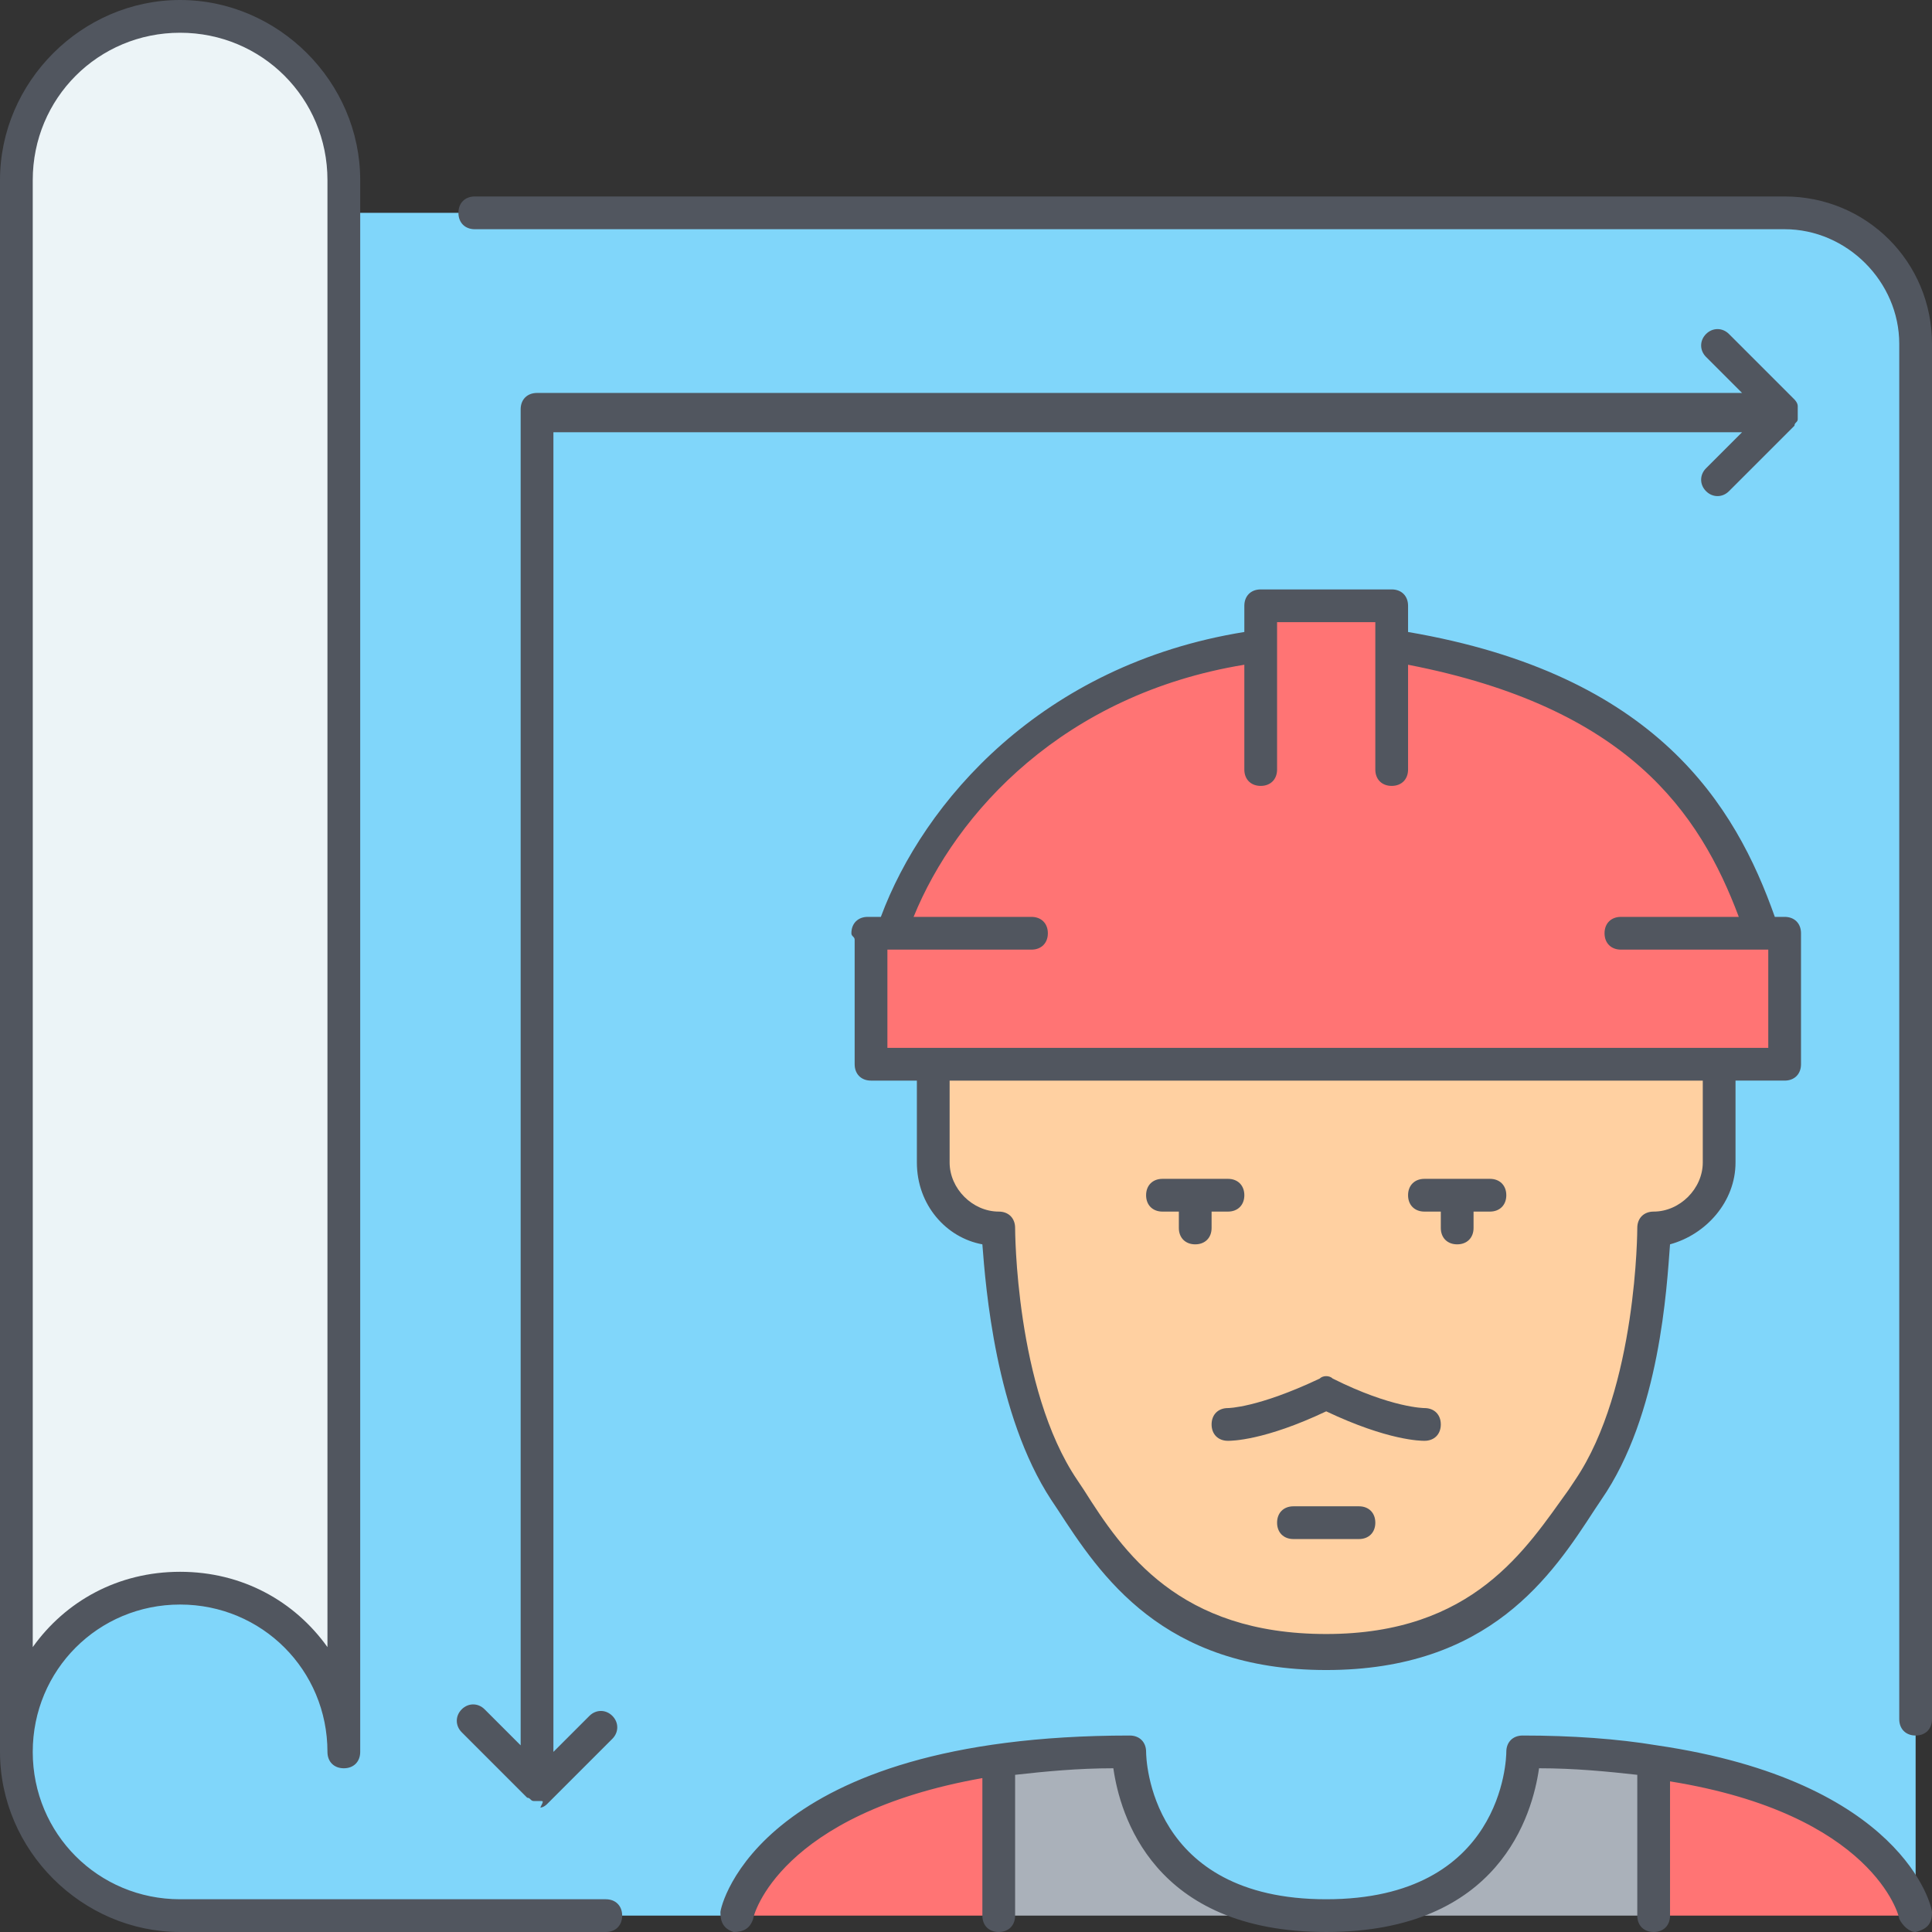
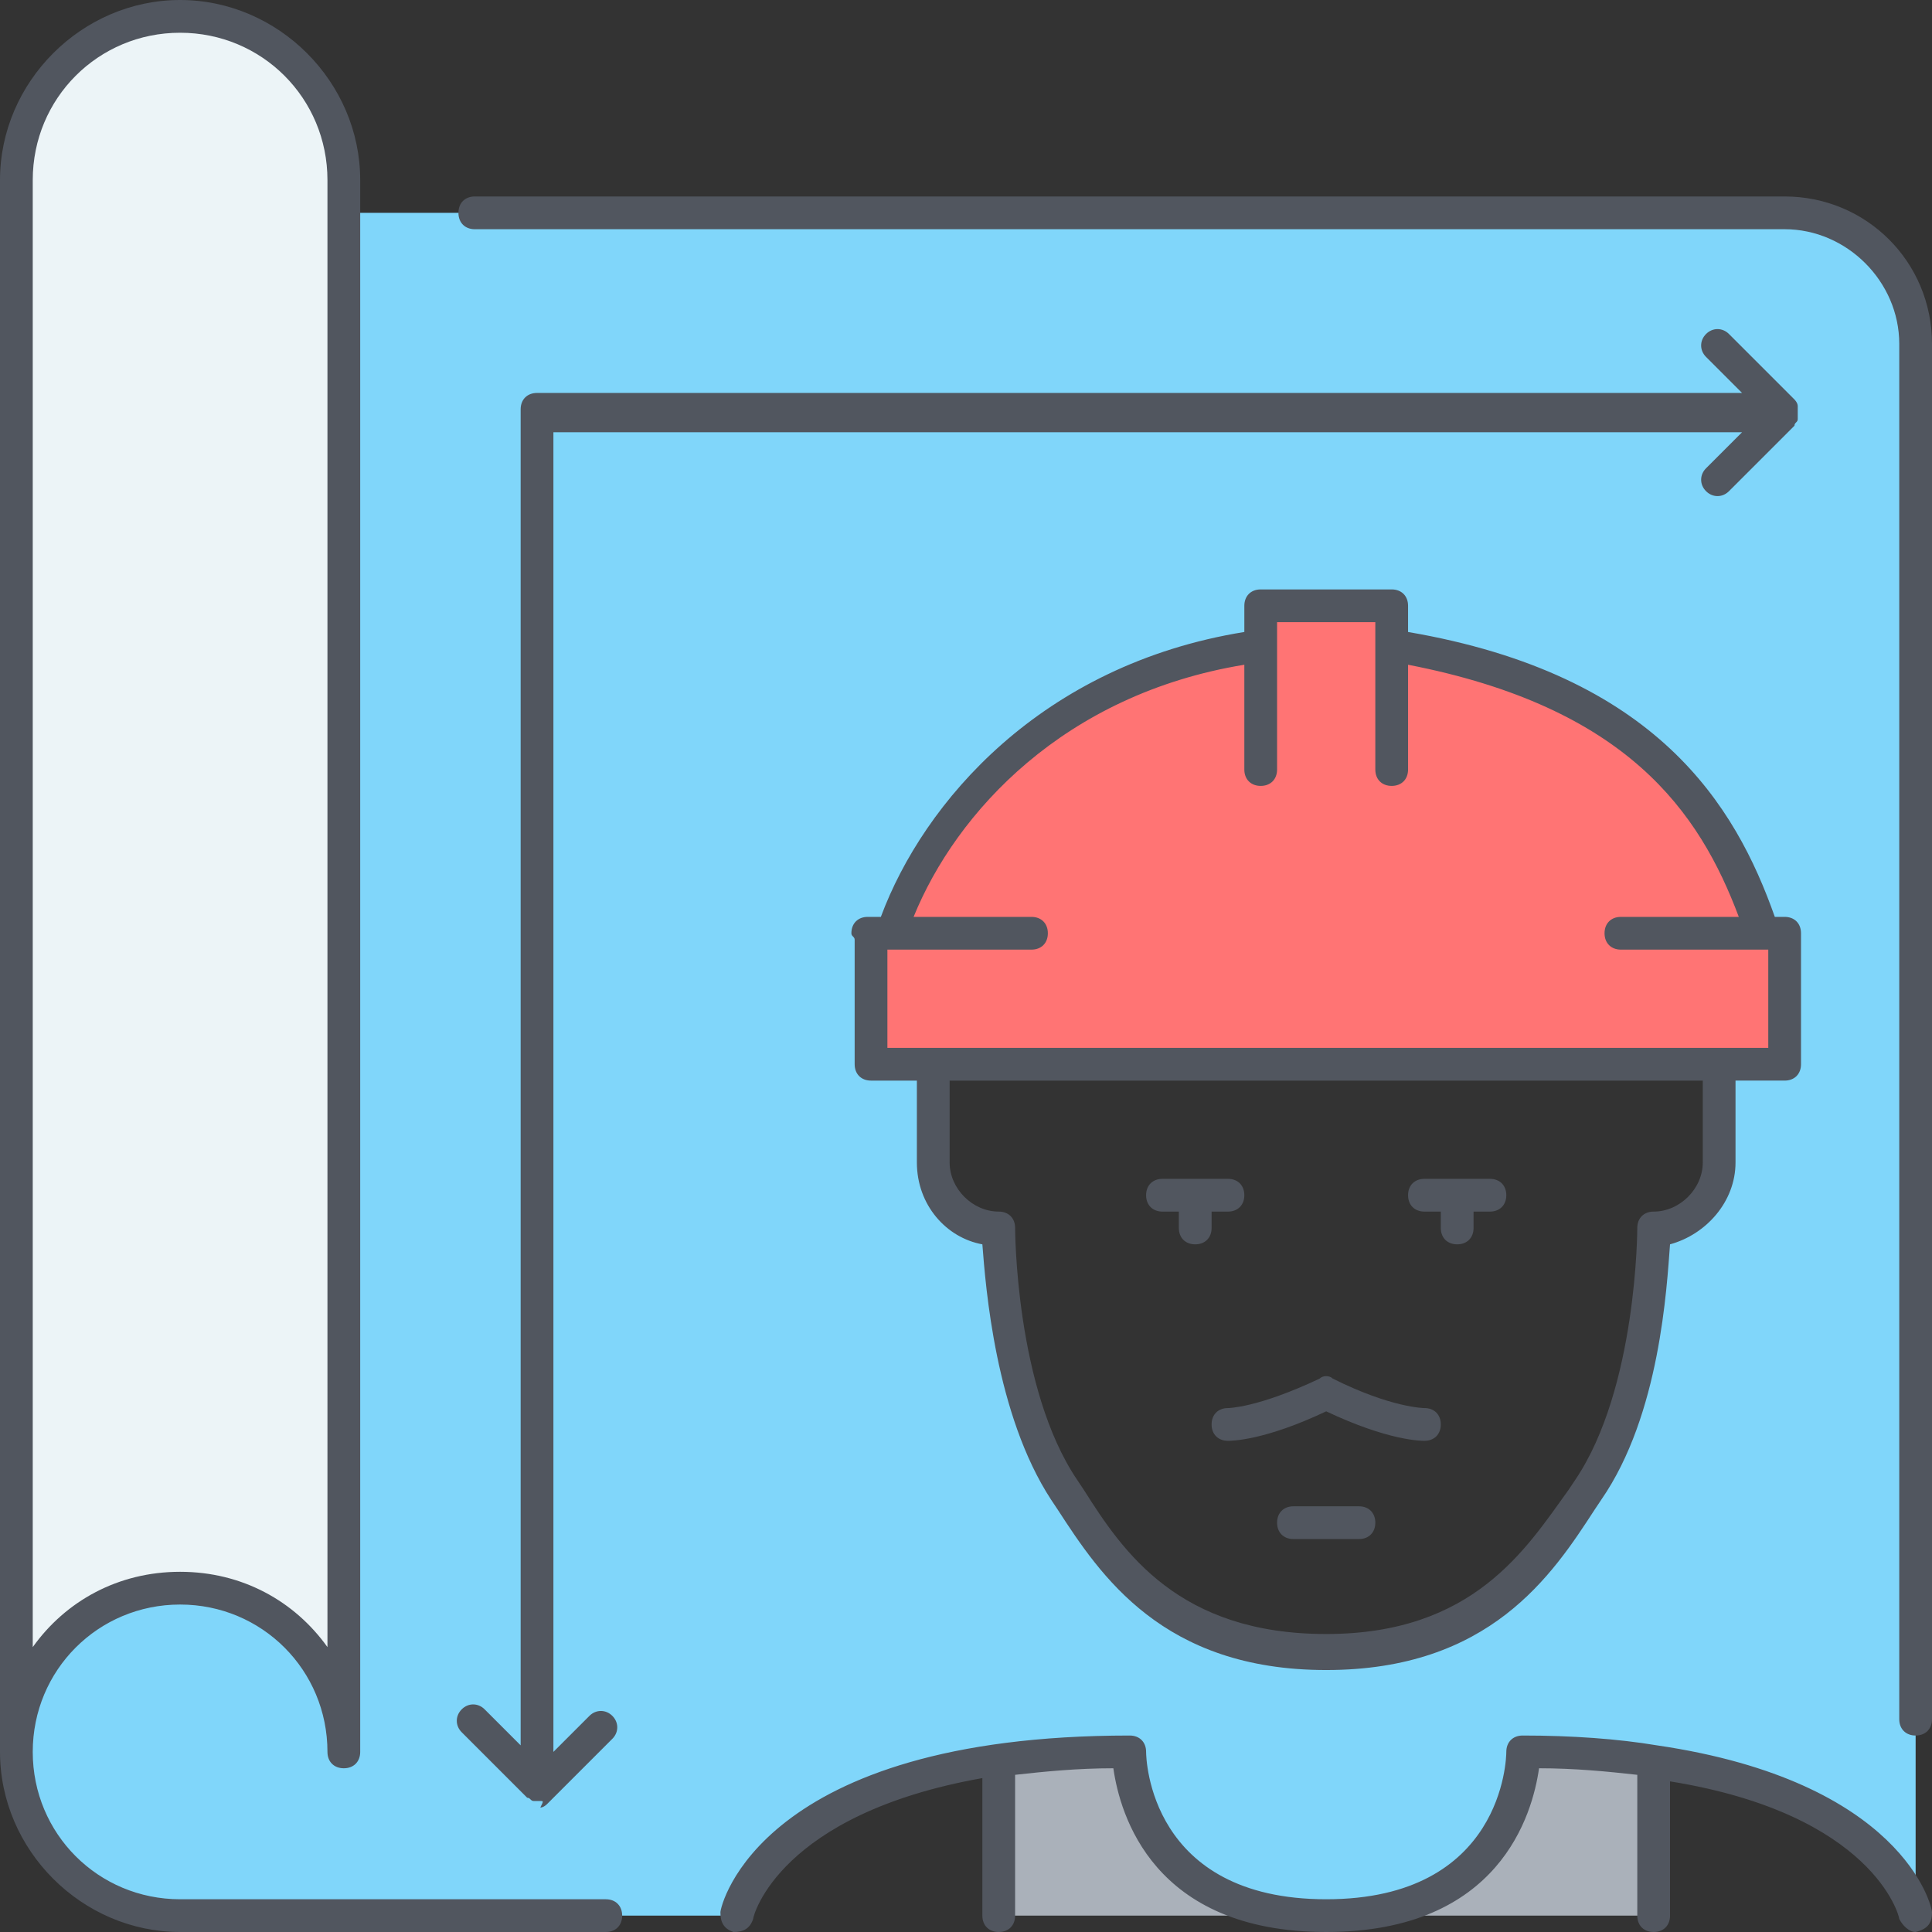
<svg xmlns="http://www.w3.org/2000/svg" height="800px" width="800px" version="1.1" id="Layer_1" viewBox="0 0 503.467 503.467" xml:space="preserve">
  <rect x="0" y="0" width="503.467" height="503.467" fill="#333333" stroke="none" />
  <g transform="translate(1 1)">
    <path style="fill:#80D6FA;" d="M498.2,88.6v409.6c0,0-5.973-31.573-68.267-40.107c-10.24-1.707-21.333-2.56-34.133-2.56   c0,0,0,42.667-51.2,42.667s-51.2-42.667-51.2-42.667c-12.8,0-23.893,0.853-34.133,2.56C196.973,466.627,191,498.2,191,498.2H88.6   H45.933c-23.893,0-42.667-18.773-42.667-42.667s18.773-42.667,42.667-42.667S88.6,431.64,88.6,455.533V54.467h375.467   C482.84,54.467,498.2,69.827,498.2,88.6L498.2,88.6z M225.987,242.2v34.133H242.2v25.6c0,9.387,7.68,17.067,17.067,17.067   c0,0,0,42.667,17.067,68.267c10.24,16.213,25.6,42.667,68.267,42.667s58.027-26.453,68.267-42.667   c17.067-25.6,17.067-68.267,17.067-68.267c9.387,0,17.067-7.68,17.067-17.067v-25.6h16.213h0.853V242.2h-5.973   c-11.093-34.133-33.28-64.853-96.427-74.24v-11.093h-34.133v11.093c-51.2,5.973-85.333,40.107-96.427,74.24H225.987z" />
    <path style="fill:#AAB1BA;" d="M429.933,458.093V498.2H344.6c51.2,0,51.2-42.667,51.2-42.667   C408.6,455.533,419.693,456.387,429.933,458.093z M344.6,498.2h-85.333v-40.107c10.24-1.707,21.333-2.56,34.133-2.56   C293.4,455.533,293.4,498.2,344.6,498.2z" />
-     <path style="fill:#FF7474;" d="M498.2,498.2h-68.267v-40.107C492.227,466.627,498.2,498.2,498.2,498.2z M259.267,458.093V498.2H191   C191,498.2,196.973,466.627,259.267,458.093z" />
-     <path style="fill:#FFD0A1;" d="M447,276.333v25.6c0,9.387-7.68,17.067-17.067,17.067c0,0,0,42.667-17.067,68.267   c-10.24,16.213-25.6,42.667-68.267,42.667s-58.027-26.453-68.267-42.667C259.267,361.667,259.267,319,259.267,319   c-9.387,0-17.067-7.68-17.067-17.067v-25.6H447z" />
    <path style="fill:#ECF4F7;" d="M88.6,54.467v401.067c0-23.893-18.773-42.667-42.667-42.667S3.267,431.64,3.267,455.533v-409.6   c0-23.893,18.773-42.667,42.667-42.667S88.6,22.04,88.6,45.933V54.467z" />
    <path style="fill:#FF7474;" d="M231.107,242.2c11.093-34.133,45.227-68.267,96.427-74.24v-11.093h34.133v11.093   c63.147,10.24,85.333,40.107,96.427,74.24h5.973v34.133h-0.853H447H242.2h-16.213V242.2H231.107z" />
  </g>
  <path style="fill:#51565F;" d="M499.2,503.467c-1.707,0-3.413-1.707-4.267-3.413c0-0.853-6.827-27.307-59.733-35.84V499.2  c0,2.56-1.707,4.267-4.267,4.267s-4.267-1.707-4.267-4.267v-36.693c-7.68-0.853-16.213-1.707-25.6-1.707  c-1.707,11.947-10.24,42.667-55.467,42.667s-53.76-30.72-55.467-42.667c-9.387,0-17.92,0.853-25.6,1.707V499.2  c0,2.56-1.707,4.267-4.267,4.267S256,501.76,256,499.2v-35.84c-52.907,9.387-59.733,35.84-59.733,36.693  c-0.853,2.56-2.56,3.413-5.12,3.413c-2.56-0.853-3.413-2.56-3.413-5.12c0-1.707,10.24-46.08,106.667-46.08  c2.56,0,4.267,1.707,4.267,4.267c0,1.707,0.853,38.4,46.933,38.4s46.933-36.693,46.933-38.4c0-2.56,1.707-4.267,4.267-4.267  c12.8,0,24.747,0.853,34.987,2.56l0,0c64,9.387,71.68,41.813,71.68,43.52C503.467,500.907,502.613,502.613,499.2,503.467  C500.053,503.467,499.2,503.467,499.2,503.467z M157.867,503.467H46.933C21.333,503.467,0,482.133,0,456.533v-409.6  C0,21.333,21.333,0,46.933,0s46.933,21.333,46.933,46.933v409.6c0,2.56-1.707,4.267-4.267,4.267c-2.56,0-4.267-1.707-4.267-4.267  c0-21.333-17.067-38.4-38.4-38.4s-38.4,17.067-38.4,38.4s17.067,38.4,38.4,38.4h110.933c2.56,0,4.267,1.707,4.267,4.267  C162.133,501.76,160.427,503.467,157.867,503.467z M46.933,8.533c-21.333,0-38.4,17.067-38.4,38.4v382.293  c8.533-11.947,22.187-19.627,38.4-19.627s29.867,7.68,38.4,19.627V46.933C85.333,25.6,68.267,8.533,46.933,8.533z M140.8,469.333  L140.8,469.333L140.8,469.333L140.8,469.333L140.8,469.333L140.8,469.333c-0.853,0-0.853,0-1.707,0  c-0.853,0-0.853-0.853-1.707-0.853l0,0l0,0l0,0l0,0l0,0l-17.067-17.067c-1.707-1.707-1.707-4.267,0-5.973  c1.707-1.707,4.267-1.707,5.973,0l9.387,9.387v-348.16c0-2.56,1.707-4.267,4.267-4.267h314.027l-9.387-9.387  c-1.707-1.707-1.707-4.267,0-5.973s4.267-1.707,5.973,0l17.067,17.067l0,0l0,0l0,0l0,0l0,0c0,0,0.853,0.853,0.853,1.707  s0,0.853,0,1.707l0,0l0,0l0,0l0,0l0,0l0,0l0,0l0,0l0,0l0,0c0,0.853,0,0.853,0,1.707s-0.853,0.853-0.853,1.707l0,0l0,0l0,0l0,0l0,0  L450.56,128c-1.707,1.707-4.267,1.707-5.973,0c-1.707-1.707-1.707-4.267,0-5.973l9.387-9.387h-309.76v343.893l9.387-9.387  c1.707-1.707,4.267-1.707,5.973,0c1.707,1.707,1.707,4.267,0,5.973l-17.067,17.067l0,0l0,0l0,0l0,0l0,0c0,0-0.853,0.853-1.707,0.853  C141.653,469.333,141.653,469.333,140.8,469.333L140.8,469.333L140.8,469.333L140.8,469.333L140.8,469.333L140.8,469.333z   M499.2,452.267c-2.56,0-4.267-1.707-4.267-4.267V89.6c0-16.213-13.653-29.867-29.867-29.867H123.733  c-2.56,0-4.267-1.707-4.267-4.267c0-2.56,1.707-4.267,4.267-4.267h341.333c21.333,0,38.4,17.067,38.4,38.4V448  C503.467,450.56,501.76,452.267,499.2,452.267z M345.6,435.2c-42.667,0-58.88-24.747-69.973-41.813l-1.707-2.56  c-14.507-22.187-17.067-55.467-17.92-66.56c-9.387-1.707-17.067-10.24-17.067-21.333V281.6h-11.947c-2.56,0-4.267-1.707-4.267-4.267  v-32.427c0-0.853-0.853-0.853-0.853-1.707c0-2.56,1.707-4.267,4.267-4.267h3.413c11.093-29.867,41.813-65.707,94.72-74.24v-6.827  c0-2.56,1.707-4.267,4.267-4.267h34.133c2.56,0,4.267,1.707,4.267,4.267v6.827c64.853,11.093,85.333,45.227,95.573,74.24h2.56  c2.56,0,4.267,1.707,4.267,4.267v34.133c0,2.56-1.707,4.267-4.267,4.267h-12.8v21.333c0,10.24-7.68,18.773-17.067,21.333  c-0.853,11.093-2.56,44.373-17.92,66.56l-1.707,2.56C404.48,410.453,388.267,435.2,345.6,435.2z M247.467,281.6v21.333  c0,6.827,5.973,12.8,12.8,12.8c2.56,0,4.267,1.707,4.267,4.267c0,0,0,41.813,16.213,65.707l1.707,2.56  c10.24,16.213,24.747,37.547,63.147,37.547s52.053-22.187,63.147-37.547l1.707-2.56C426.666,361.814,426.666,320,426.666,320  c0-2.56,1.707-4.267,4.267-4.267c6.827,0,12.8-5.973,12.8-12.8V281.6H247.467z M448,273.067h12.8v-25.6h-38.4  c-2.56,0-4.267-1.707-4.267-4.267s1.707-4.267,4.267-4.267h30.72c-10.24-27.307-29.013-54.613-86.187-65.707v27.307  c0,2.56-1.707,4.267-4.267,4.267s-4.267-1.707-4.267-4.267v-38.4h-25.6v38.4c0,2.56-1.707,4.267-4.267,4.267  s-4.267-1.707-4.267-4.267v-27.307c-46.933,7.68-75.093,38.4-86.187,65.707h30.72c2.56,0,4.267,1.707,4.267,4.267  s-1.707,4.267-4.267,4.267h-37.547v25.6H448z M354.133,401.067h-17.067c-2.56,0-4.267-1.707-4.267-4.267s1.707-4.267,4.267-4.267  h17.067c2.56,0,4.267,1.707,4.267,4.267S356.693,401.067,354.133,401.067z M371.2,375.467c-0.853,0-9.387,0-25.6-7.68  c-16.213,7.68-24.747,7.68-25.6,7.68c-2.56,0-4.267-1.707-4.267-4.267c0-2.56,1.707-4.267,4.267-4.267c0,0,7.68,0,23.893-7.68  c0.853-0.853,2.56-0.853,3.413,0c15.36,7.68,23.893,7.68,23.893,7.68c2.56,0,4.267,1.707,4.267,4.267  C375.467,373.76,373.76,375.467,371.2,375.467z M379.733,324.267c-2.56,0-4.267-1.707-4.267-4.267v-4.267H371.2  c-2.56,0-4.267-1.707-4.267-4.267c0-2.56,1.707-4.267,4.267-4.267h17.067c2.56,0,4.267,1.707,4.267,4.267  c0,2.56-1.707,4.267-4.267,4.267H384V320C384,322.56,382.293,324.267,379.733,324.267z M311.467,324.267  c-2.56,0-4.267-1.707-4.267-4.267v-4.267h-4.267c-2.56,0-4.267-1.707-4.267-4.267c0-2.56,1.707-4.267,4.267-4.267H320  c2.56,0,4.267,1.707,4.267,4.267c0,2.56-1.707,4.267-4.267,4.267h-4.267V320C315.733,322.56,314.027,324.267,311.467,324.267z" />
</svg>